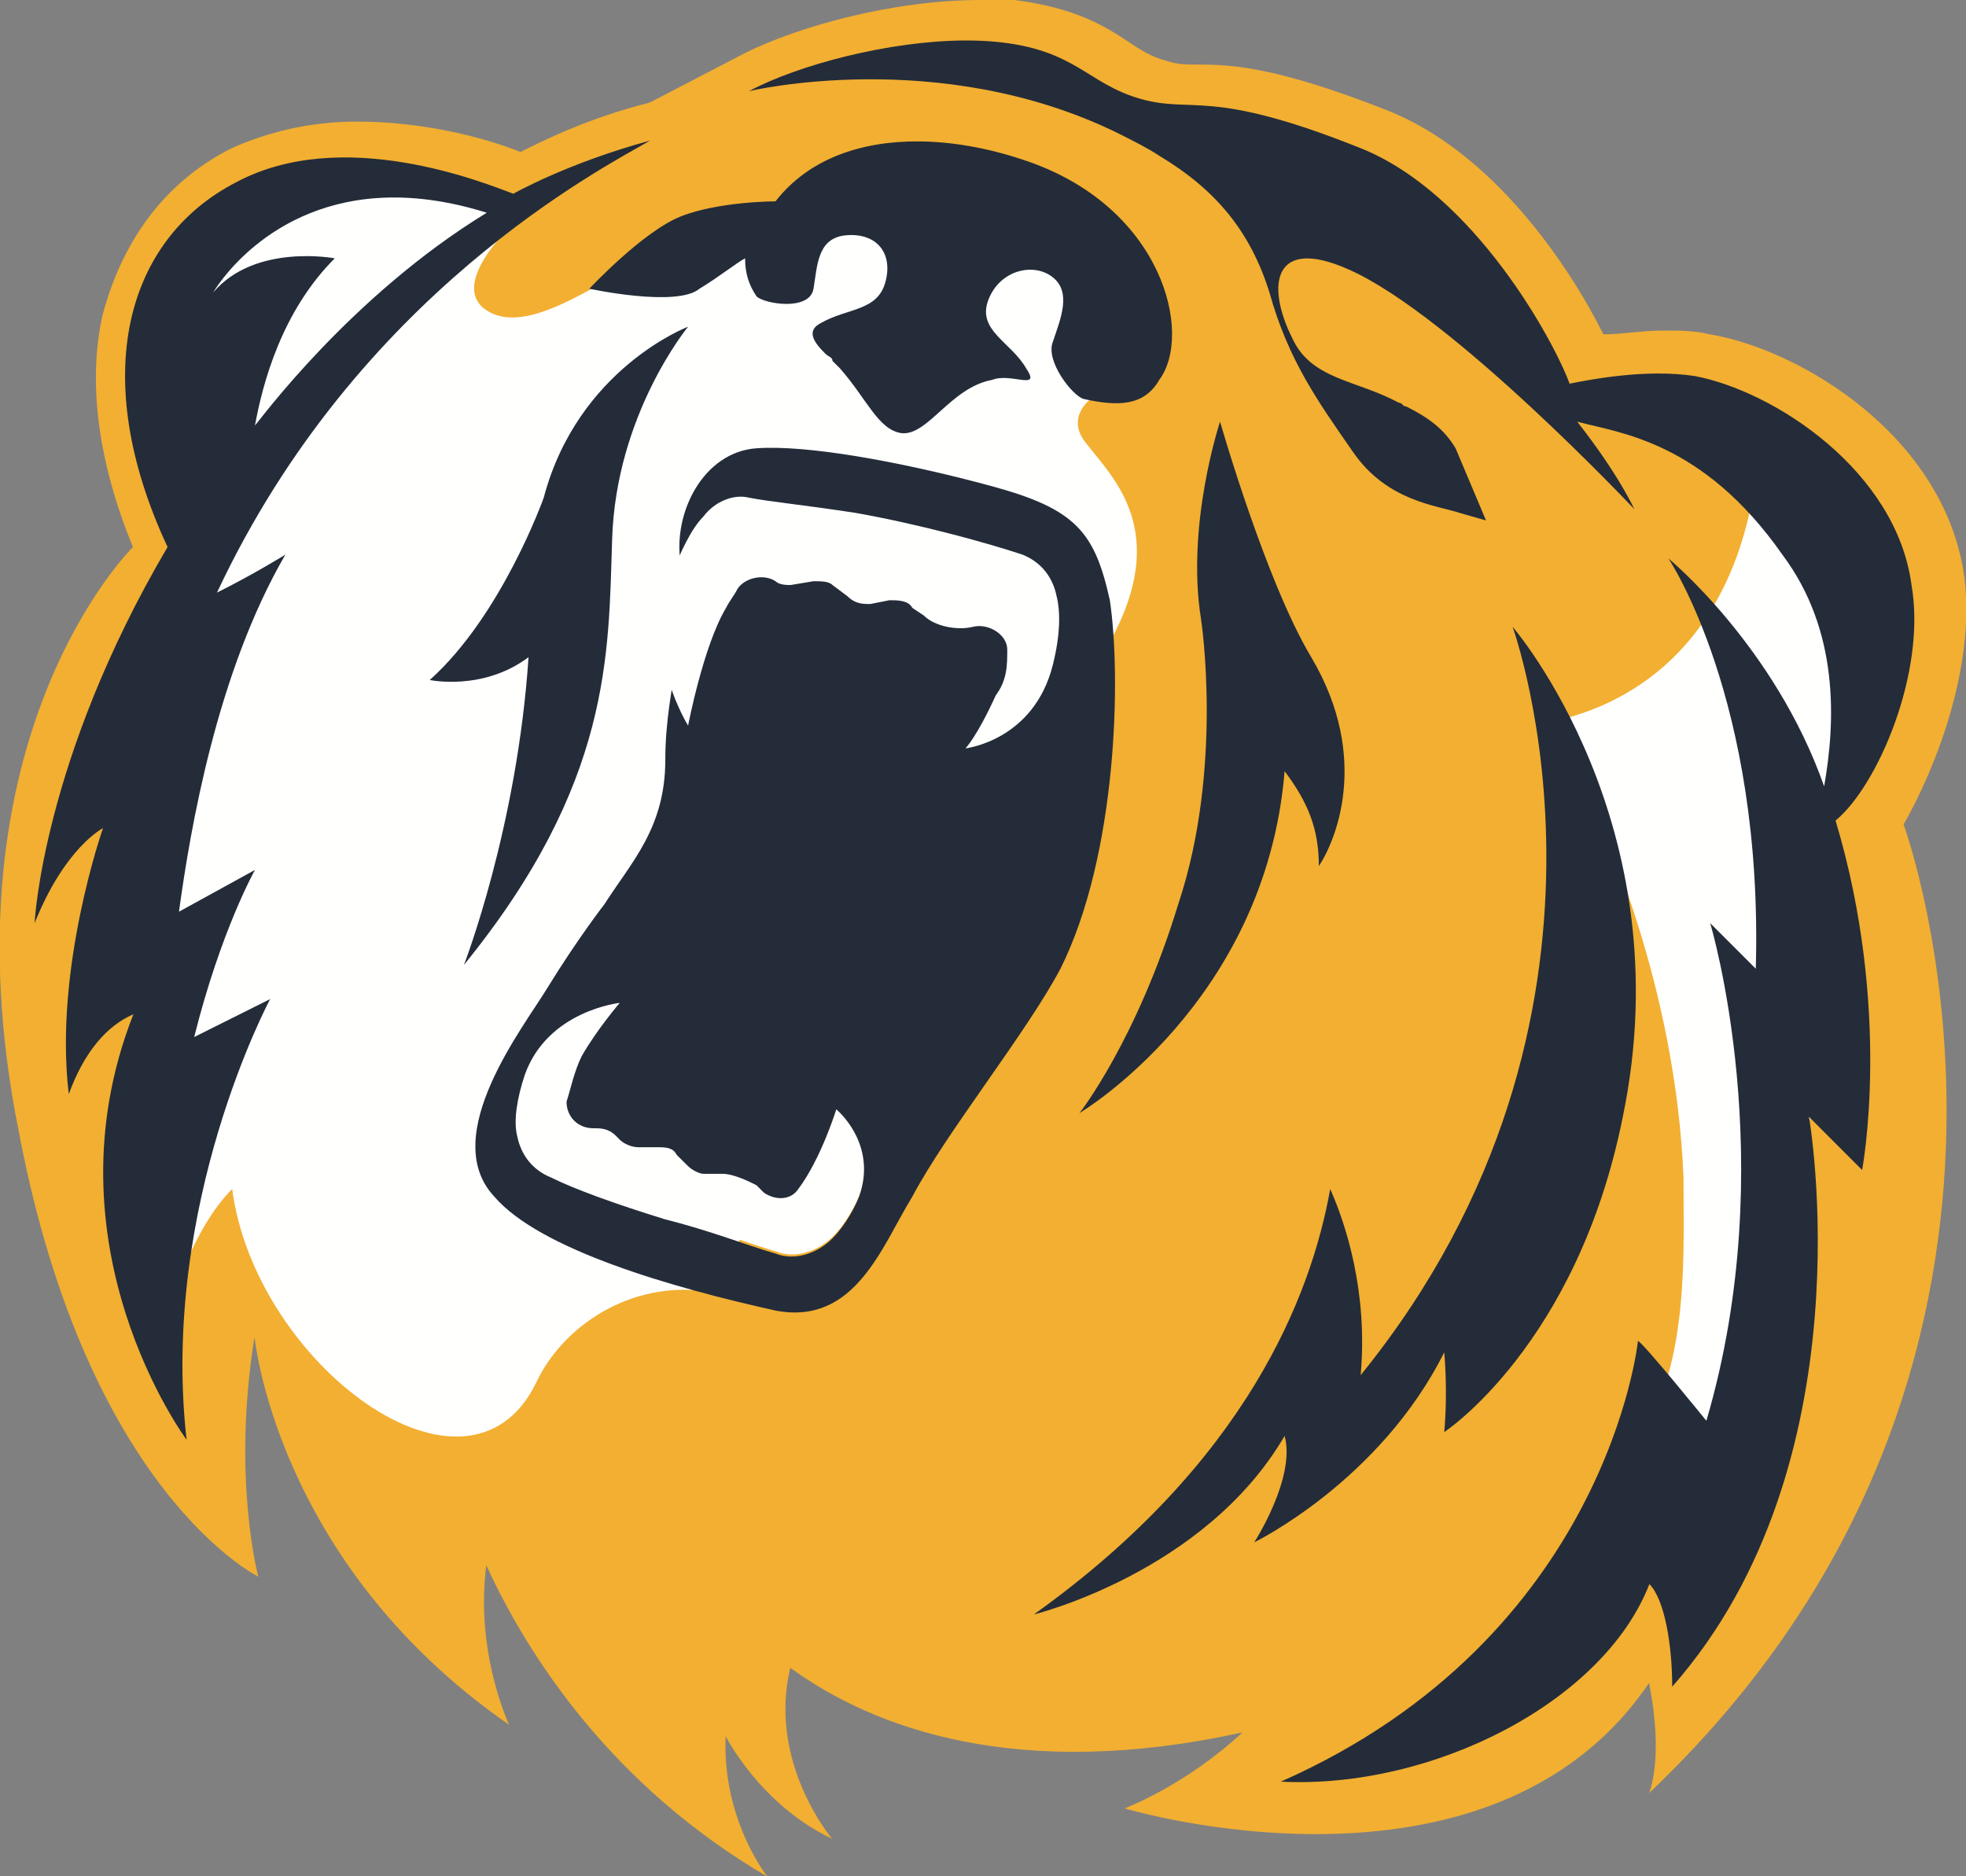
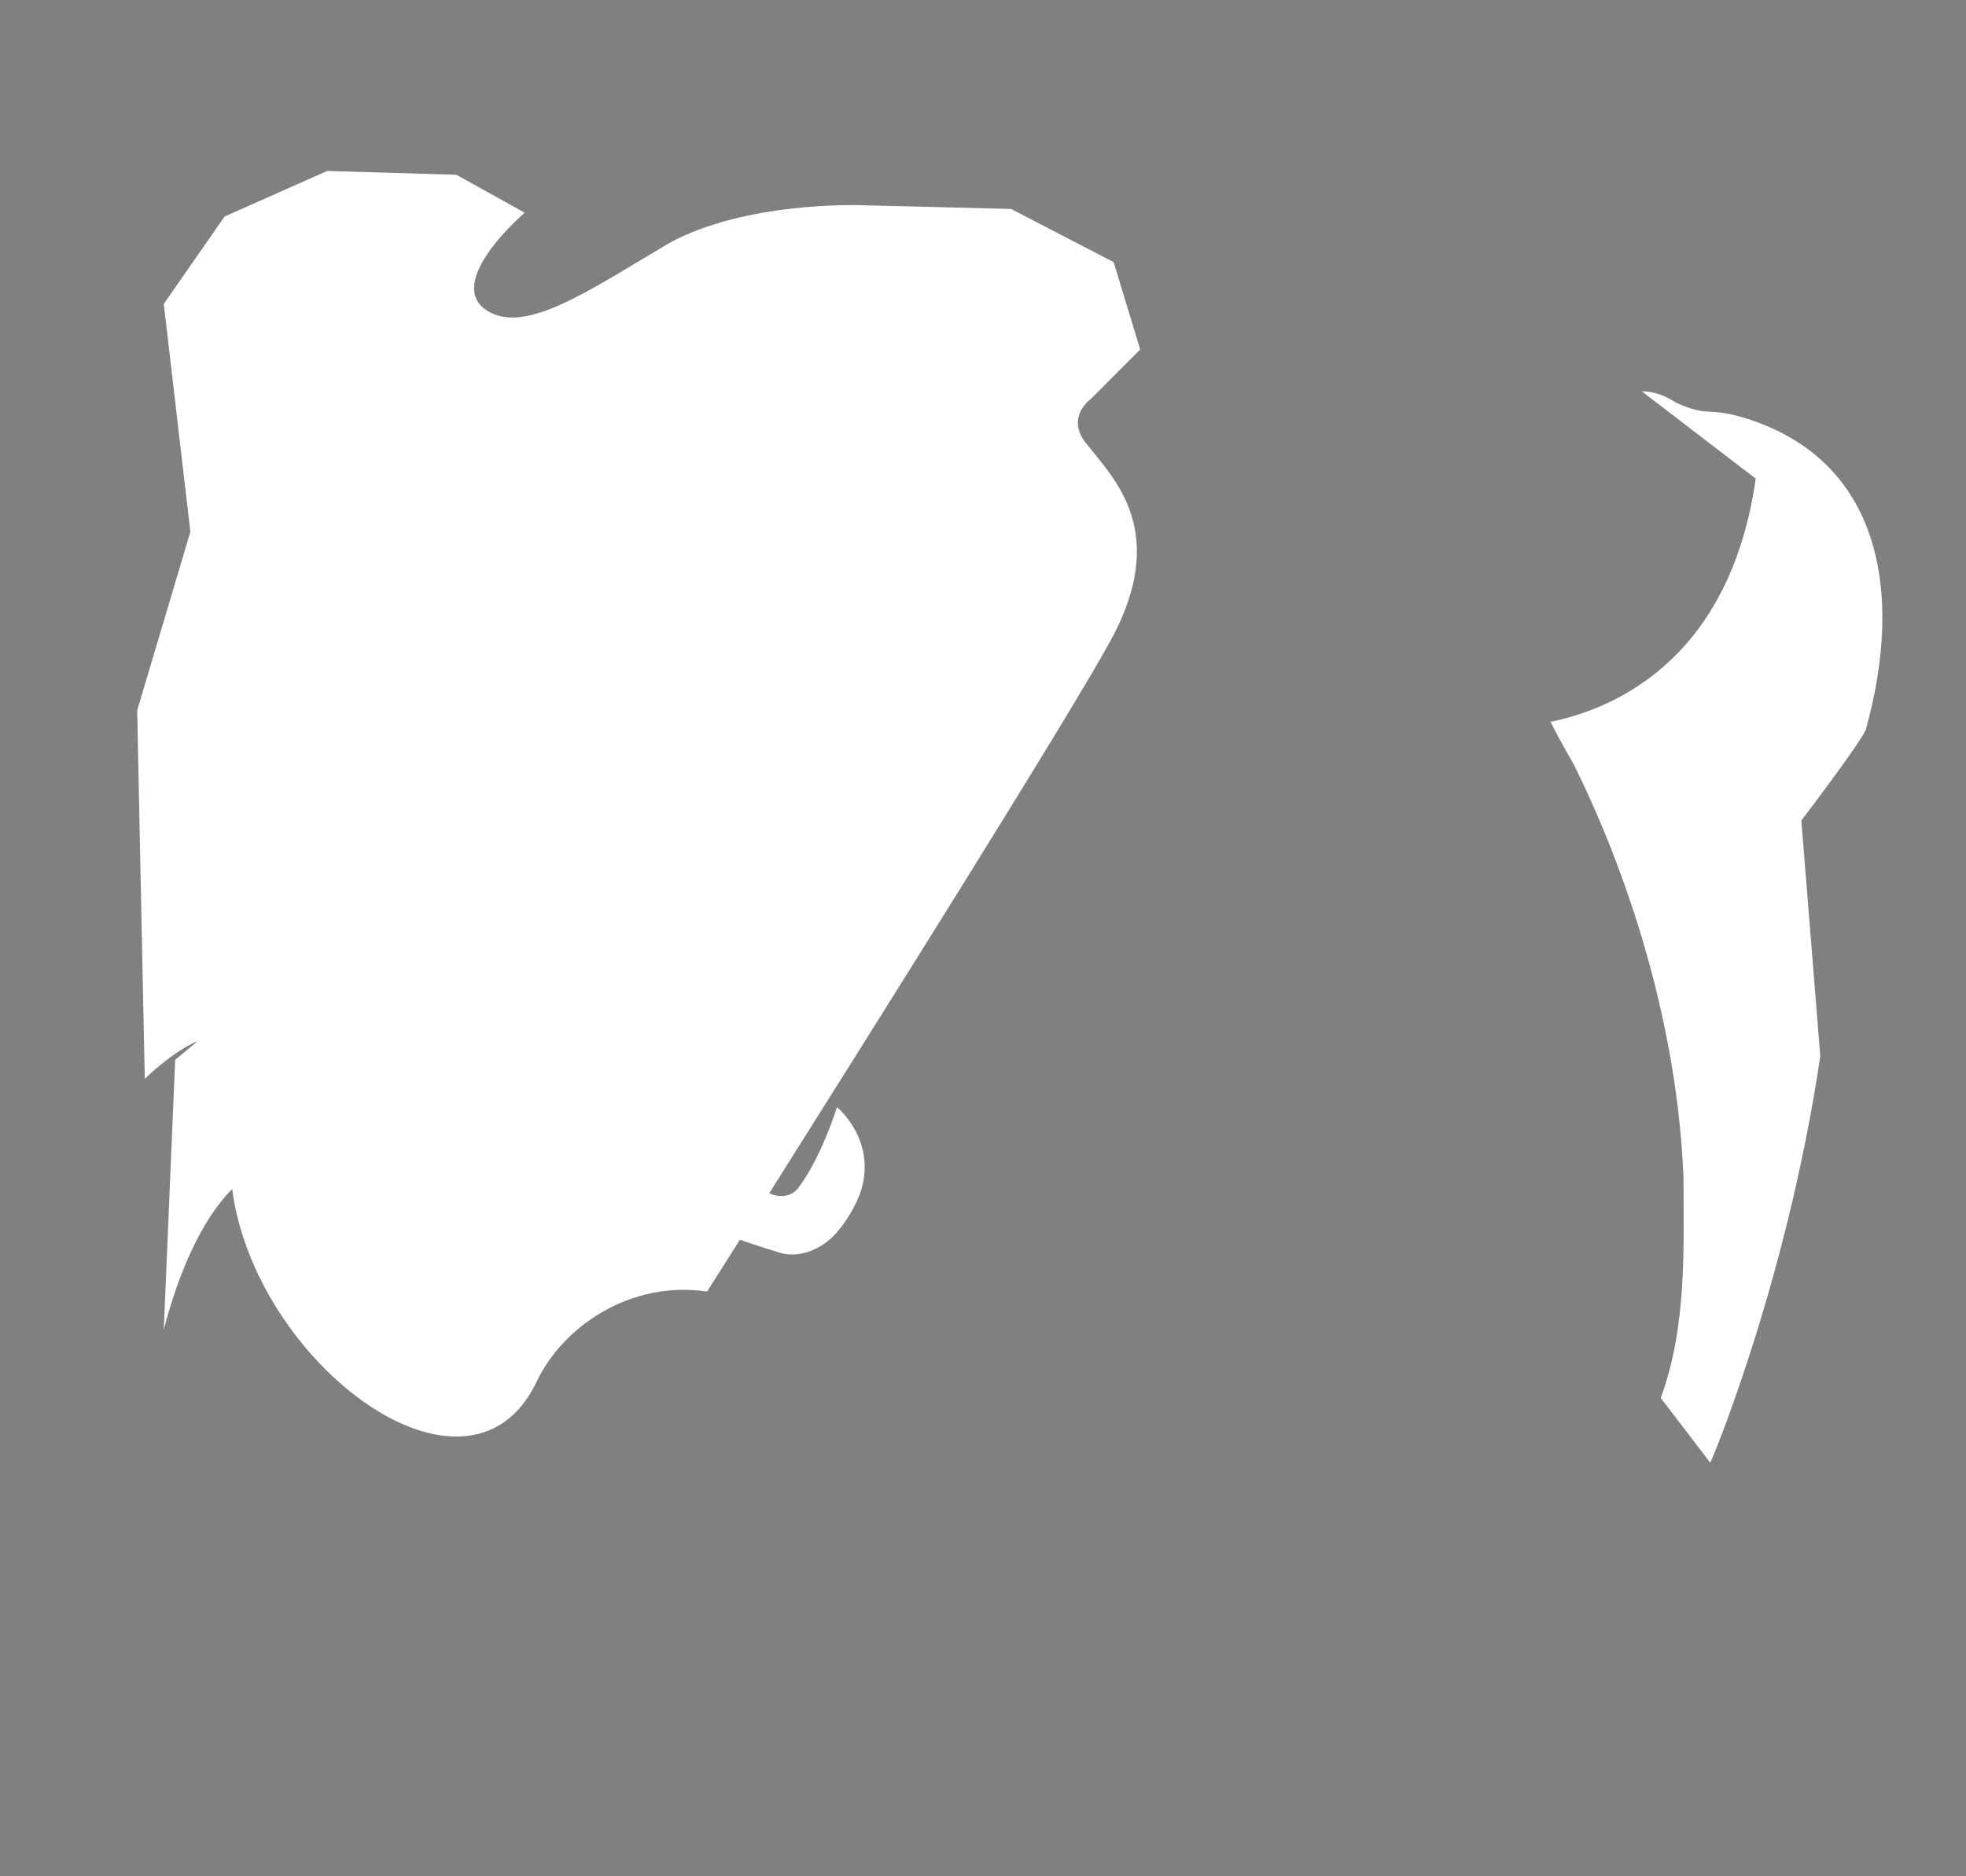
<svg xmlns="http://www.w3.org/2000/svg" clip-rule="evenodd" fill-rule="evenodd" stroke-linejoin="round" stroke-miterlimit="1.414" viewBox="145.002 71.15 269.997 257.698">
  <rect x="145.002" y="71.15" width="269.997" height="257.698" fill="#808080" stroke="none" />
  <g transform="matrix(1.089 0 0 1.089 141.9 70.004)">
-     <path d="m-101.497 45.499s-.9-1.9-.6-4.199c1.1 2.399 3.3 5.799 7.4 8.199 0 0-1.2-1.5-1.1-3.7 0 0 .9 1.8 2.8 2.7 0 0-1.7-2-1.1-4.5 2.2 1.6 5.999 3 11.899 1.7-1.5 1.4-3.1 2-3.1 2s9.6 2.9 13.8-3.3c.4 2 0 2.9 0 2.9 11.9-11.299 6.7-25.499 6.7-25.499.8-1.4 1.9-4.1 1.6-6.5-.5-3.7-4.3-6-6.7-6.4-.4-.1-.8-.1-1.2-.1-.6 0-1.1.1-1.6.1-.9-1.8-2.9-4.8-5.7-5.9s-4-1.2-4.9-1.2c-.4 0-.6 0-.9-.1-.4-.1-.7-.3-1-.5-.6-.4-1.4-.9-3-1.1h-.9c-2.299 0-4.799.7-6.199 1.4l-2.5 1.3c-1.6.4-2.8 1-3.4 1.3-1-.4-2.6-.8-4.3-.8-1.3 0-2.4.3-3.3.7-1.8.9-2.9 2.5-3.4 4.4-.4 1.8-.1 3.9.8 6.1 0 0-5.1 5-3 15.4 1.8 9.5 6.3 11.7 6.3 11.7s-.7-2.6-.1-6.3c0-.1.5 5.9 6.7 10.199" fill="#f2af31" transform="matrix(4.792 0 0 4.792 553.424 .574)" />
    <path d="m44.106 22.615-12.937 5.75-7.666 11.02 3.353 28.749-6.707 22.519.957 46.475s3.355-3.35 6.709-4.79l-2.875 2.4-1.437 34.02c2.875-11.02 6.708-15.81 8.625-17.73 2.875 22.04 29.707 42.16 38.332 24.43 3.354-7.18 11.978-12.93 21.561-11.5 0 0 2.444-3.86 4.133-6.53 1.703.57 3.277 1.11 4.576 1.48 2.4.96 5.27 0 7.19-1.92.96-.96 2.39-2.87 3.35-5.27 2.4-6.71-2.87-11.02-2.87-11.02s-1.92 6.23-4.79 10.06c-.84 1.26-2.41 1.42-3.751.8 12.751-20.22 37.321-59.325 42.951-69.53 7.67-13.895.48-20.603-2.87-24.916-2.88-3.354.48-5.75.48-5.75l6.22-6.228-3.35-11.019-12.94-6.709-19.16-.478s-14.376-.48-23.96 4.791c-10.54 6.229-18.685 11.978-23.477 8.146-4.312-3.833 5.269-11.98 5.269-11.98l-8.625-4.791zm165.778 27.79 14.38 11.02c-3.36 23.478-18.69 29.228-25.88 30.666 1.44 2.875 2.88 5.271 2.88 5.271 4.31 8.627 12.94 28.747 13.89 52.226 0 8.63.48 18.69-2.87 27.79l6.23 8.15c-.48 1.43 9.58-22.04 13.89-51.27l-2.39-29.709s7.66-10.062 8.14-11.499c4.8-17.25 1.92-34.021-15.33-39.291-4.79-1.438-4.31 0-8.62-1.916-1.44-.959-2.88-1.438-4.32-1.438z" fill="#fffffe" />
-     <path d="m124.5 6.158c-9.49.053-20.92 3.04-27.209 6.395 0 0 23.959-5.751 46.479 5.269 1.92.959 3.83 1.917 5.27 2.875 7.19 4.313 11.5 9.584 13.9 17.25 2.39 8.624 6.229 13.895 10.539 20.124s10.54 6.708 13.41 7.666l3.36.959-3.84-9.103c-1.43-2.396-3.35-3.834-6.22-5.272-.48 0-.48-.478-.96-.478-5.27-2.875-11.02-2.876-13.419-8.147-3.35-6.707-2.4-12.936 7.189-8.624 12.94 5.75 35.94 30.187 35.94 30.187s-1.92-4.314-7.19-11.022c5.27 1.438 15.81 2.397 25.87 16.772 7.19 9.583 6.71 21.083 5.27 29.23-6.23-17.73-19.64-28.752-19.64-28.752s11.98 17.73 11.02 51.752l-5.75-5.75s9.1 30.189-.48 62.769c0 0-8.15-10.06-8.63-10.06 0 0-3.83 37.37-45.039 55.579 19.169.96 40.729-10.06 46.479-24.919 1.92 1.92 2.88 7.67 2.88 12.94 24.91-28.27 17.25-71.88 17.25-71.88l6.7 6.71s3.84-20.119-3.35-44.079c5.27-4.31 11.5-18.688 9.58-29.708-1.91-14.375-17.25-24.437-27.31-26.354-6.23-.958-13.42.48-15.81.959-1.92-5.27-11.98-23.956-26.35-29.706-19.169-7.666-21.089-4.312-27.799-6.228-6.7-1.917-8.14-6.23-18.2-7.188-1.26-.12-2.58-.173-3.94-.166zm-39.666 12.623c-10.54 2.875-17.249 6.709-17.249 6.709-3.833-1.437-21.562-8.625-34.979-1.437-13.895 7.187-18.687 24.436-8.625 45.997-15.812 26.832-16.769 47.439-16.769 47.439 3.833-9.58 8.625-11.98 8.625-11.98s-6.229 17.73-4.313 33.54c1.917-5.27 4.791-8.63 8.145-10.06-11.5 29.219 6.709 53.659 6.709 53.659-3.354-29.71 10.541-55.579 10.541-55.579l-9.582 4.79c3.354-13.42 7.666-21.08 7.666-21.08l-9.584 5.27c1.437-10.54 4.793-30.186 13.418-45.04 0 0-3.834 2.395-8.625 4.791 17.729-37.852 48.873-53.665 54.622-57.019zm33.816.106c-7.18-.038-13.81 2.17-18 7.56 0 0-7.19.002-11.982 1.918-4.792 1.917-11.499 9.104-11.499 9.104s11.019 2.396 13.893 0c2.396-1.438 4.792-3.355 5.75-3.834 0 1.916.48 3.355 1.438 4.793.958.958 6.71 1.916 7.19-.959s.48-6.23 3.83-6.709c3.83-.479 6.23 1.917 5.27 5.75s-4.79 3.355-8.14 5.271c-1.92.959-.96 2.395.48 3.832.47.479.95.48.95.959l.96.959c3.36 3.833 4.79 7.666 7.67 8.145 3.35.479 6.23-5.749 11.5-6.707 2.39-.959 6.23 1.437 4.31-1.438-1.92-3.354-6.23-4.792-4.79-8.625s5.75-4.791 8.14-2.875c2.4 1.917.96 5.27 0 8.145-.95 2.396 2.4 6.708 3.84 7.187 4.31.959 7.66.96 9.58-2.394 4.31-5.75.48-22.041-17.25-27.791-4.31-1.438-8.83-2.269-13.14-2.291zm-66.676 7.08c3.599-.064 7.676.48 12.257 1.918-17.249 10.541-28.749 26.355-29.228 26.834.958-5.271 3.354-14.376 10.062-21.084 0 0-10.063-1.917-15.334 4.312 0 0 6.644-11.703 22.243-11.98zm37.651 16.293s-13.894 5.271-18.206 21.561c0 0-5.271 14.855-14.375 23 0 0 6.707 1.438 12.457-2.875-1.437 21.563-8.145 38.813-8.145 38.813 18.688-23.002 18.209-39.292 18.688-53.666.479-15.811 9.581-26.833 9.581-26.833zm67.085 11.978s-4.32 12.936-2.4 24.915c0 0 2.88 18.688-2.87 35.936-5.27 17.25-12.46 26.36-12.46 26.36s23.48-13.9 25.87-43.128c2.88 3.838 4.319 7.188 4.319 11.978 1.91-2.87 6.7-13.416-.96-26.353-5.749-9.583-11.499-29.708-11.499-29.708zm-57.136 3.299c-.462.008-.905.027-1.324.057-6.708.479-10.54 8.143-9.582 14.372 1.437 8.145-1.918 15.335-1.918 24.918 0 8.625-4.312 12.935-7.665 18.205 0 0-3.354 4.31-7.188 10.54-2.874 4.79-13.894 18.69-6.707 26.359 5.75 6.7 22.519 11.5 35.46 14.37 10.06 1.92 13.41-8.14 17.25-14.37 4.31-8.149 14.37-20.609 18.68-28.749 7.19-14.38 7.67-36.897 6.23-46.48-1.91-8.625-4.31-11.5-14.85-14.375-9.89-2.694-21.45-4.968-28.386-4.847zm94.025 22.575s17.73 48.877-19.16 94.396c.95-10.54-1.92-19.17-3.84-23.48-2.39 13.42-10.539 34.5-37.369 53.66 0 0 21.56-5.27 31.62-22.52 1.44 5.27-3.83 13.42-3.83 13.42s15.809-7.67 23.959-23.96c0 0 .48 4.79 0 10.06 0 0 16.77-11.02 22.52-39.769 7.66-36.89-13.9-61.807-13.9-61.807zm-112.598 47.437s-2.874 3.35-4.791 6.71c-.958 1.91-1.437 4.31-1.916 5.75 0 1.91 1.437 3.35 3.353 3.35.959 0 1.917 0 2.875.96l.479.48c.479.48 1.437.96 2.395.96h2.397c.958 0 1.915 0 2.395.959l1.437 1.43c.479.48 1.439.96 1.918.96h2.395c1.437 0 3.354.96 4.312 1.44l.959.96c1.441.96 3.351.96 4.311-.48 2.88-3.83 4.79-10.059 4.79-10.059s5.27 4.31 2.88 11.019c-.96 2.39-2.4 4.31-3.36 5.27-1.91 1.91-4.79 2.87-7.18 1.91-3.358-.95-8.15-2.87-13.9-4.31-6.228-1.92-11.499-3.83-14.374-5.27-2.396-.96-3.831-2.87-4.311-5.269-.479-1.92-.001-4.79.957-7.67 2.875-8.14 11.979-9.1 11.979-9.1z" fill="#242c39" />
-     <path d="m97.292 63.821c-1.916-.479-4.312.479-5.75 2.396-1.437 1.438-2.874 4.312-4.312 8.146-3.354 9.103 2.396 18.207 2.396 18.207s1.916-10.062 4.791-14.854c.48-.958.959-1.437 1.438-2.395.958-1.438 3.354-1.917 4.791-.959.48.48 1.438.48 1.917.48l2.875-.48c.958 0 1.917 0 2.396.48l1.916 1.437c.959.958 1.917.958 2.875.958l2.396-.479c.958 0 2.396 0 2.875.959l1.437.958c1.438 1.437 4.313 1.916 6.229 1.437 1.917-.479 4.313.959 4.313 2.875 0 1.917 0 3.833-1.438 5.75-2.396 5.271-3.833 6.708-3.833 6.708s8.625-.958 11.021-10.541c.958-3.833.958-6.708.479-8.624-.479-2.396-1.917-4.313-4.312-5.271-4.313-1.438-12.937-3.833-21.083-5.271-6.229-.958-11.021-1.437-13.416-1.916" fill="#fffffe" />
  </g>
</svg>